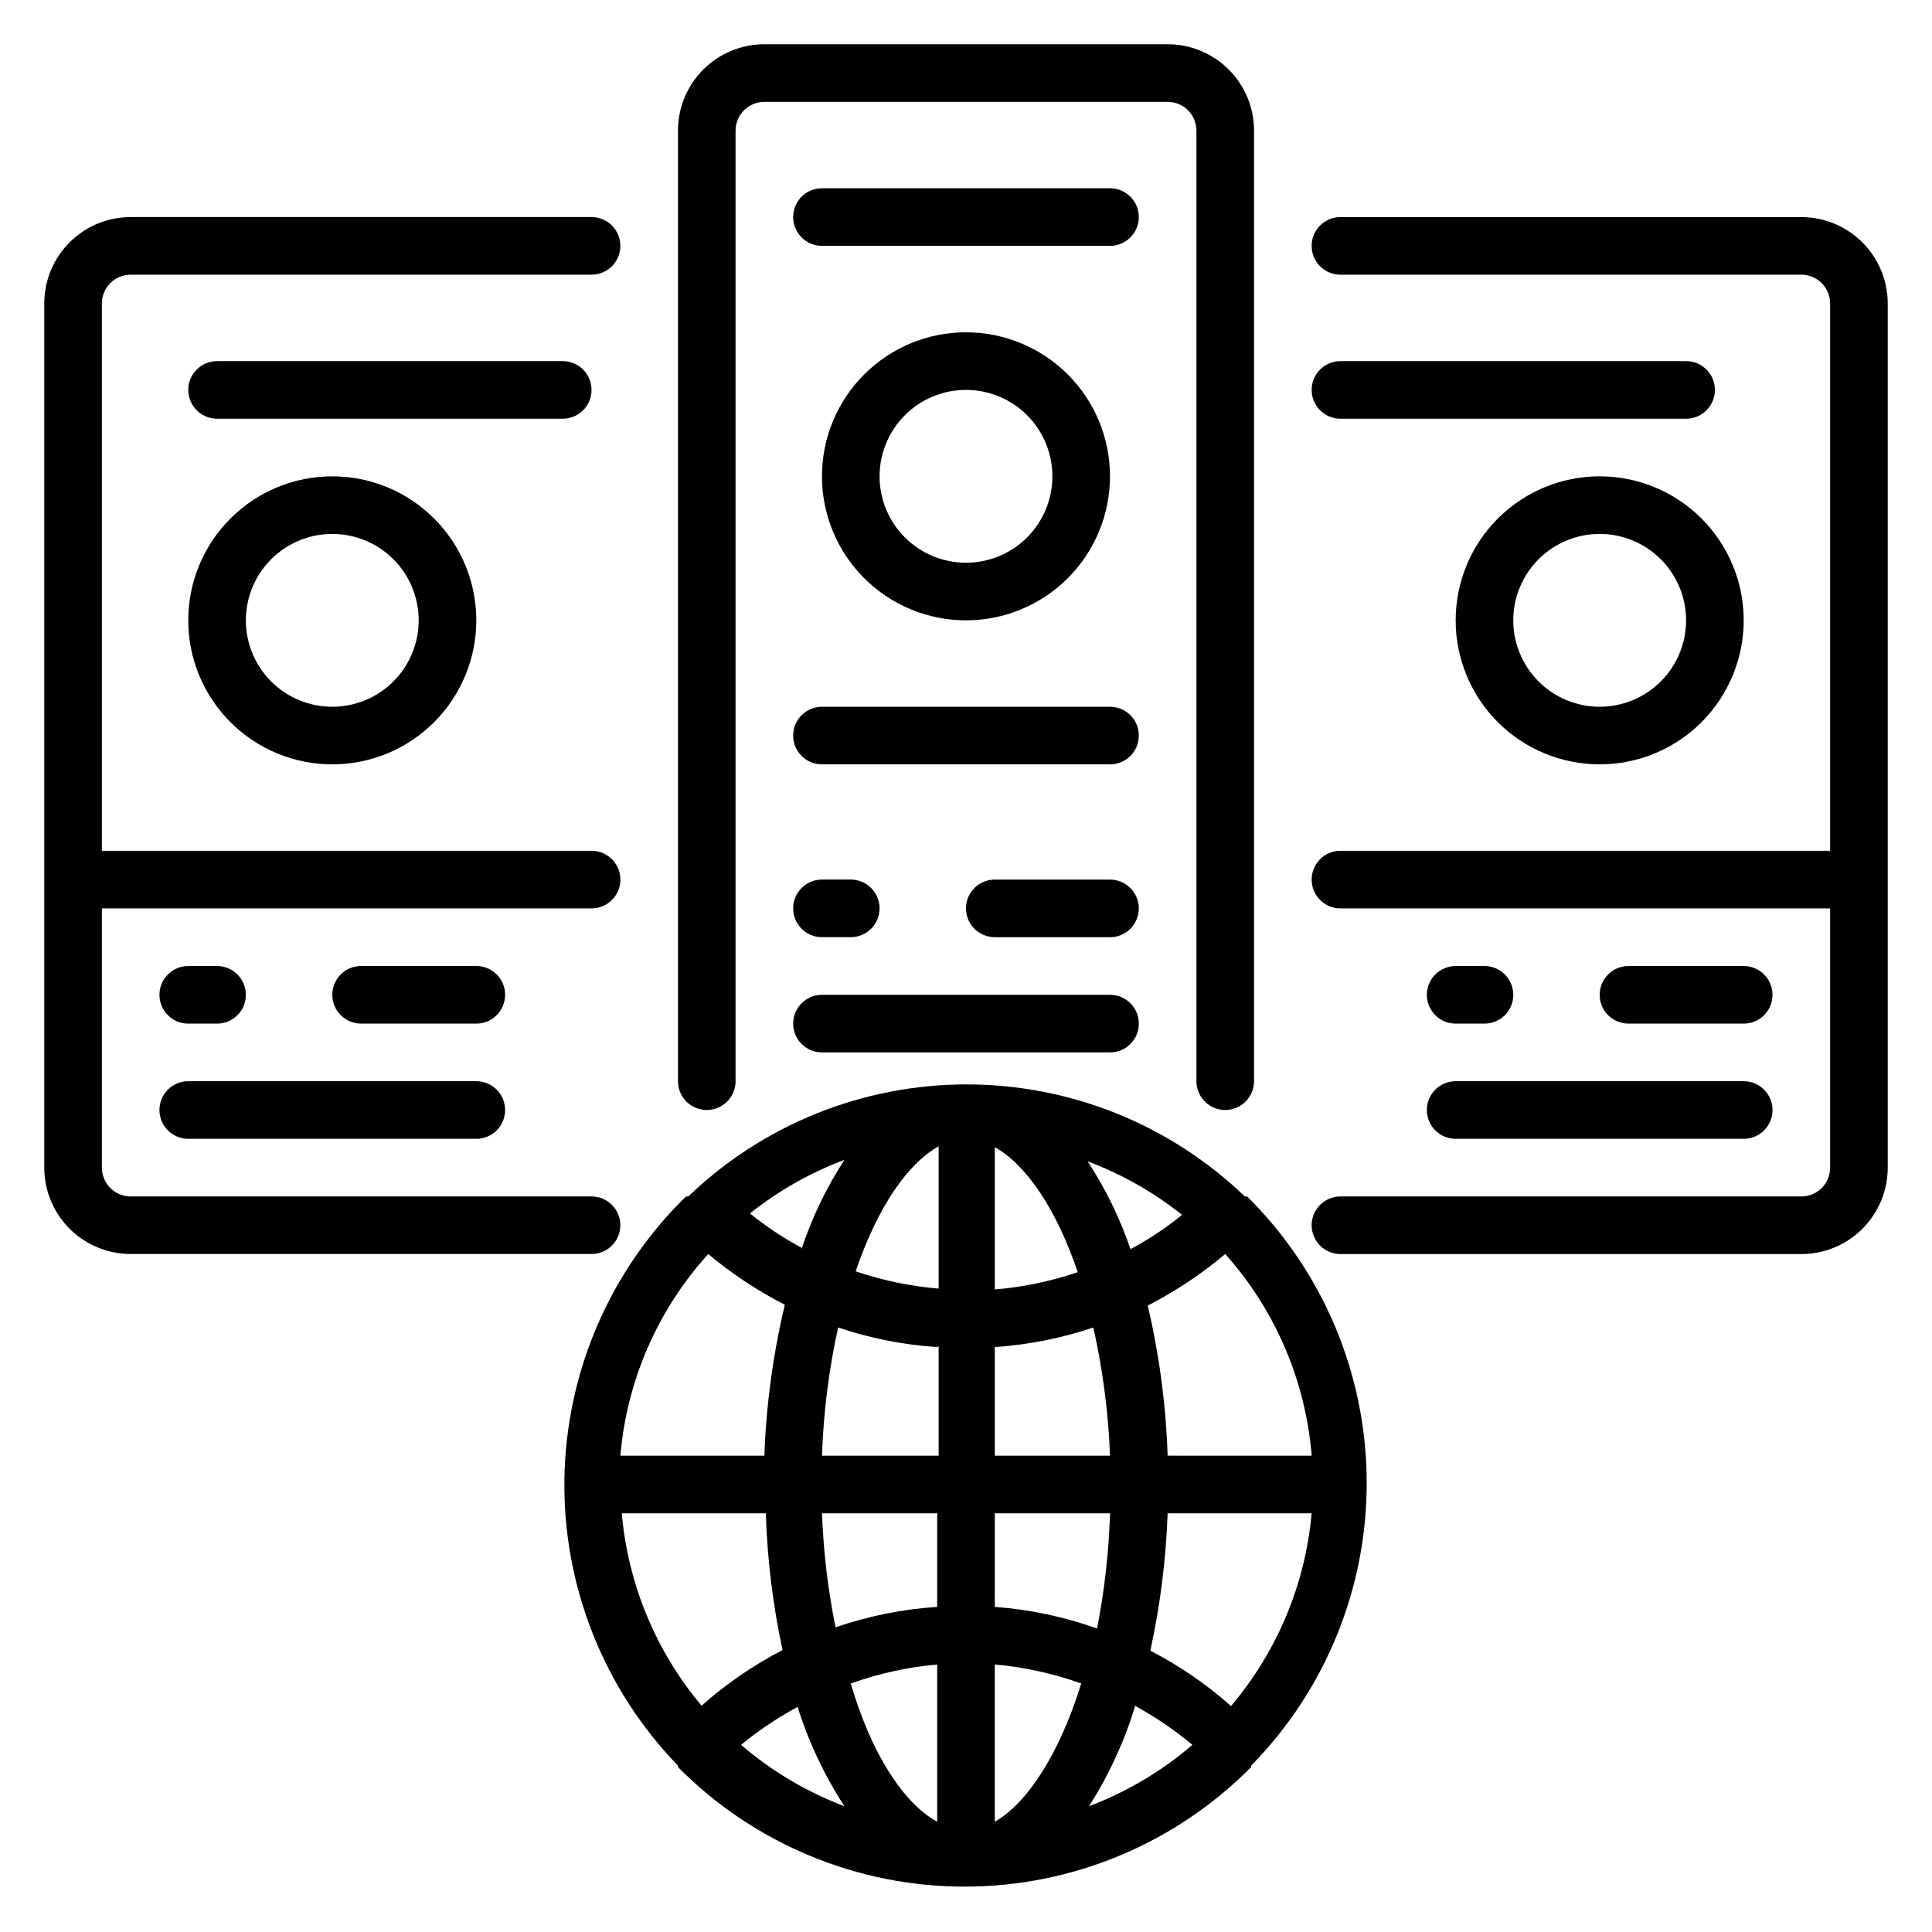
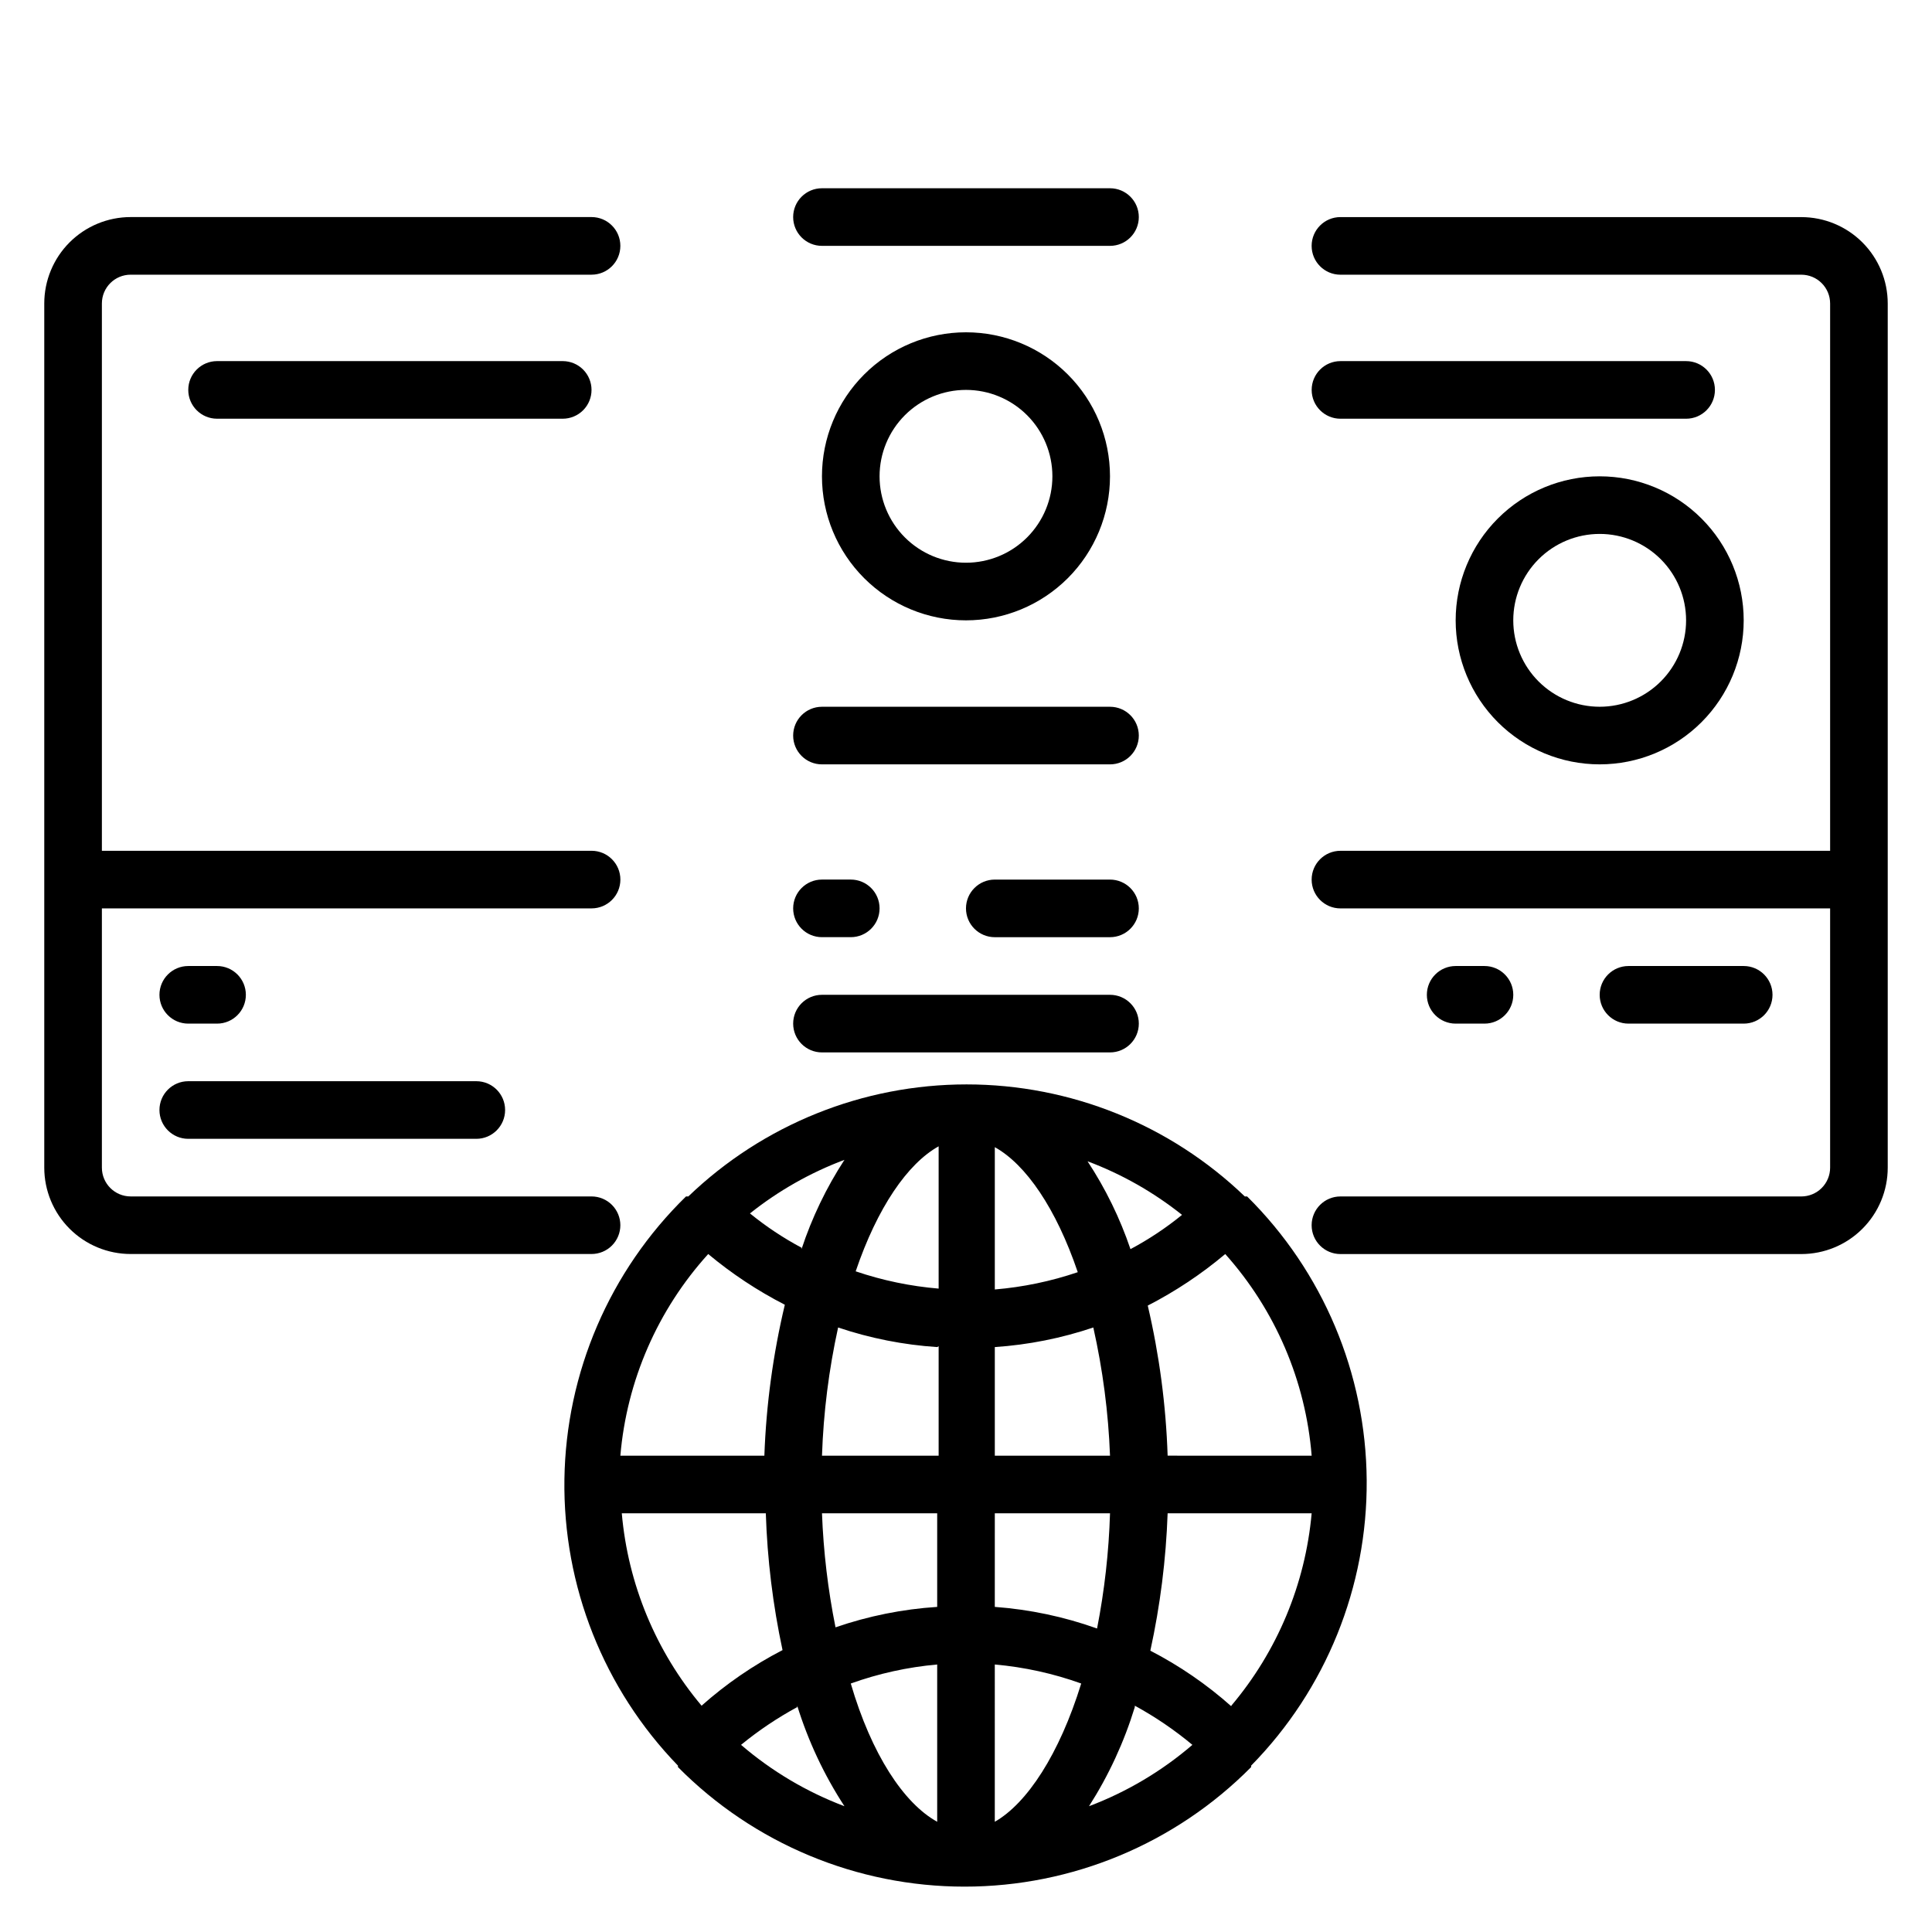
<svg xmlns="http://www.w3.org/2000/svg" fill="#000000" width="800px" height="800px" version="1.1" viewBox="144 144 512 512">
  <g>
-     <path d="m331.3 438.16c2.023 0 3.965-0.801 5.398-2.234 1.43-1.43 2.234-3.371 2.234-5.398v-251.9c0-4.219 3.418-7.633 7.633-7.633h106.87c2.023 0 3.965 0.801 5.398 2.234 1.43 1.43 2.234 3.371 2.234 5.398v251.9c0 4.219 3.418 7.633 7.633 7.633 4.215 0 7.633-3.414 7.633-7.633v-251.9c0-6.074-2.41-11.898-6.707-16.195-4.293-4.293-10.117-6.707-16.191-6.707h-106.87c-6.07 0-11.898 2.414-16.191 6.707-4.293 4.297-6.707 10.121-6.707 16.195v251.9c0 2.027 0.805 3.969 2.234 5.398 1.434 1.434 3.375 2.234 5.398 2.234z" />
    <path d="m621.37 201.53h-122.14c-4.215 0-7.633 3.418-7.633 7.633 0 4.219 3.418 7.637 7.633 7.637h122.14c2.023 0 3.965 0.801 5.394 2.234 1.434 1.43 2.238 3.371 2.238 5.398v145.04h-129.77c-4.215 0-7.633 3.418-7.633 7.633s3.418 7.633 7.633 7.633h129.77v68.703c0 2.023-0.805 3.965-2.238 5.398-1.43 1.43-3.371 2.234-5.394 2.234h-122.14c-4.215 0-7.633 3.418-7.633 7.633 0 4.215 3.418 7.633 7.633 7.633h122.14c6.07 0 11.898-2.41 16.191-6.707 4.293-4.293 6.707-10.117 6.707-16.191v-229c0-6.074-2.414-11.898-6.707-16.195-4.293-4.293-10.121-6.707-16.191-6.707z" />
    <path d="m308.4 468.7c0-2.023-0.805-3.965-2.238-5.398-1.43-1.43-3.371-2.234-5.398-2.234h-122.13c-4.219 0-7.633-3.418-7.633-7.633v-68.703h129.77c4.219 0 7.637-3.418 7.637-7.633s-3.418-7.633-7.637-7.633h-129.77v-145.04c0-4.219 3.414-7.633 7.633-7.633h122.13c4.219 0 7.637-3.418 7.637-7.637 0-4.215-3.418-7.633-7.637-7.633h-122.13c-6.074 0-11.898 2.414-16.195 6.707-4.293 4.297-6.707 10.121-6.707 16.195v229c0 6.074 2.414 11.898 6.707 16.191 4.297 4.297 10.121 6.707 16.195 6.707h122.13c2.027 0 3.969-0.805 5.398-2.234 1.434-1.434 2.238-3.375 2.238-5.398z" />
    <path d="m438.16 193.89h-76.332c-4.215 0-7.633 3.418-7.633 7.633s3.418 7.633 7.633 7.633h76.332c4.219 0 7.637-3.418 7.637-7.633s-3.418-7.633-7.637-7.633z" />
    <path d="m300.76 247.33c0-2.023-0.801-3.965-2.234-5.398-1.43-1.43-3.371-2.234-5.398-2.234h-91.602c-4.215 0-7.633 3.418-7.633 7.633s3.418 7.633 7.633 7.633h91.602c2.027 0 3.969-0.805 5.398-2.234 1.434-1.43 2.234-3.375 2.234-5.398z" />
    <path d="m590.84 239.7h-91.602c-4.215 0-7.633 3.418-7.633 7.633s3.418 7.633 7.633 7.633h91.602c4.215 0 7.633-3.418 7.633-7.633s-3.418-7.633-7.633-7.633z" />
    <path d="m438.16 331.3h-76.332c-4.215 0-7.633 3.418-7.633 7.633 0 4.219 3.418 7.633 7.633 7.633h76.332c4.219 0 7.637-3.414 7.637-7.633 0-4.215-3.418-7.633-7.637-7.633z" />
    <path d="m438.16 270.23c0-10.125-4.019-19.832-11.176-26.988-7.16-7.16-16.867-11.18-26.988-11.18-10.125 0-19.832 4.019-26.988 11.18-7.16 7.156-11.18 16.863-11.18 26.988 0 10.121 4.019 19.828 11.18 26.988 7.156 7.156 16.863 11.18 26.988 11.18 10.121 0 19.828-4.023 26.988-11.18 7.156-7.16 11.176-16.867 11.176-26.988zm-61.066 0c0-6.074 2.414-11.898 6.707-16.195 4.297-4.293 10.121-6.707 16.195-6.707 6.07 0 11.898 2.414 16.191 6.707 4.293 4.297 6.707 10.121 6.707 16.195s-2.414 11.898-6.707 16.191c-4.293 4.297-10.121 6.707-16.191 6.707-6.074 0-11.898-2.41-16.195-6.707-4.293-4.293-6.707-10.117-6.707-16.191z" />
    <path d="m567.93 270.23c-10.121 0-19.828 4.019-26.988 11.18-7.156 7.156-11.176 16.863-11.176 26.988 0 10.121 4.019 19.828 11.176 26.988 7.16 7.156 16.867 11.176 26.988 11.176 10.125 0 19.832-4.019 26.988-11.176 7.16-7.16 11.18-16.867 11.18-26.988 0-10.125-4.019-19.832-11.18-26.988-7.156-7.16-16.863-11.18-26.988-11.18zm0 61.066c-6.07 0-11.898-2.414-16.191-6.707-4.293-4.293-6.707-10.121-6.707-16.191 0-6.074 2.414-11.898 6.707-16.195 4.293-4.293 10.121-6.707 16.191-6.707 6.074 0 11.898 2.414 16.195 6.707 4.293 4.297 6.707 10.121 6.707 16.195 0 6.07-2.414 11.898-6.707 16.191-4.297 4.293-10.121 6.707-16.195 6.707z" />
-     <path d="m193.89 308.4c0 10.121 4.019 19.828 11.18 26.988 7.156 7.156 16.863 11.176 26.988 11.176 10.121 0 19.832-4.019 26.988-11.176 7.156-7.16 11.18-16.867 11.18-26.988 0-10.125-4.023-19.832-11.18-26.988-7.156-7.16-16.867-11.18-26.988-11.18-10.125 0-19.832 4.019-26.988 11.18-7.16 7.156-11.18 16.863-11.18 26.988zm61.066 0c0 6.07-2.41 11.898-6.707 16.191-4.293 4.293-10.117 6.707-16.191 6.707s-11.898-2.414-16.195-6.707c-4.293-4.293-6.707-10.121-6.707-16.191 0-6.074 2.414-11.898 6.707-16.195 4.297-4.293 10.121-6.707 16.195-6.707s11.898 2.414 16.191 6.707c4.297 4.297 6.707 10.121 6.707 16.195z" />
-     <path d="m270.23 400h-30.535c-4.215 0-7.633 3.418-7.633 7.633 0 4.215 3.418 7.633 7.633 7.633h30.535c4.215 0 7.633-3.418 7.633-7.633 0-4.215-3.418-7.633-7.633-7.633z" />
    <path d="m193.89 415.27h7.633c4.215 0 7.633-3.418 7.633-7.633 0-4.215-3.418-7.633-7.633-7.633h-7.633c-4.215 0-7.633 3.418-7.633 7.633 0 4.215 3.418 7.633 7.633 7.633z" />
    <path d="m193.89 445.8h76.336c4.215 0 7.633-3.418 7.633-7.637 0-4.215-3.418-7.633-7.633-7.633h-76.336c-4.215 0-7.633 3.418-7.633 7.633 0 4.219 3.418 7.637 7.633 7.637z" />
    <path d="m606.1 415.27c4.215 0 7.633-3.418 7.633-7.633 0-4.215-3.418-7.633-7.633-7.633h-30.531c-4.219 0-7.637 3.418-7.637 7.633 0 4.215 3.418 7.633 7.637 7.633z" />
    <path d="m529.77 415.27h7.633c4.215 0 7.633-3.418 7.633-7.633 0-4.215-3.418-7.633-7.633-7.633h-7.633c-4.219 0-7.637 3.418-7.637 7.633 0 4.215 3.418 7.633 7.637 7.633z" />
-     <path d="m529.77 445.8h76.332c4.215 0 7.633-3.418 7.633-7.637 0-4.215-3.418-7.633-7.633-7.633h-76.332c-4.219 0-7.637 3.418-7.637 7.633 0 4.219 3.418 7.637 7.637 7.637z" />
    <path d="m438.16 377.1h-30.531c-4.215 0-7.633 3.418-7.633 7.633 0 4.219 3.418 7.633 7.633 7.633h30.535-0.004c4.219 0 7.637-3.414 7.637-7.633 0-4.215-3.418-7.633-7.637-7.633z" />
    <path d="m361.83 392.36h7.633c4.215 0 7.633-3.414 7.633-7.633 0-4.215-3.418-7.633-7.633-7.633h-7.633c-4.215 0-7.633 3.418-7.633 7.633 0 4.219 3.418 7.633 7.633 7.633z" />
    <path d="m361.83 422.9h76.332c4.219 0 7.637-3.418 7.637-7.633s-3.418-7.633-7.637-7.633h-76.332c-4.215 0-7.633 3.418-7.633 7.633s3.418 7.633 7.633 7.633z" />
    <path d="m474.5 461.07h-0.609c-19.82-19.051-46.246-29.691-73.738-29.691-27.492 0-53.918 10.641-73.742 29.691h-0.609c-20.238 19.746-31.824 46.707-32.227 74.977-0.398 28.273 10.418 55.551 30.09 75.859v0.383c20.07 20.277 47.422 31.688 75.953 31.688s55.879-11.41 75.953-31.688v-0.383c19.809-20.168 30.82-47.367 30.617-75.637-0.199-28.273-11.594-55.312-31.688-75.199zm-4.199 135.11h0.004c-6.508-5.789-13.715-10.738-21.453-14.734 2.617-11.973 4.152-24.16 4.582-36.41h38.168c-1.684 18.785-9.121 36.59-21.297 50.992zm-161.52-51.145h38.168c0.391 12.195 1.871 24.328 4.43 36.258-7.738 3.996-14.945 8.945-21.453 14.734-12.121-14.418-19.508-32.227-21.145-50.992zm22.902-68.703c6.25 5.215 13.059 9.723 20.305 13.438-3.125 13.121-4.941 26.52-5.422 40h-38.168 0.004c1.699-19.883 9.879-38.652 23.281-53.438zm61.066 9.16c-7.488-0.625-14.871-2.164-21.984-4.578 5.727-16.871 13.742-28.551 21.984-33.129zm0 15.266v29.012h-30.914c0.387-11.43 1.816-22.801 4.273-33.973 8.492 2.859 17.32 4.606 26.258 5.191zm-0.383 44.277v24.809c-9.184 0.594-18.246 2.418-26.945 5.418-2.004-9.961-3.203-20.07-3.586-30.227zm0 40.074v41.68c-8.855-4.887-17.406-17.863-22.902-36.641h0.004c7.387-2.652 15.082-4.348 22.898-5.039zm15.266 0h0.004c7.816 0.691 15.512 2.387 22.898 5.039-5.801 18.777-14.352 31.754-22.902 36.641zm0-15.266 0.004-24.809h30.535-0.004c-0.312 10.254-1.461 20.465-3.434 30.535-8.734-3.121-17.848-5.047-27.098-5.727zm0.004-40.074v-28.781c8.887-0.598 17.664-2.344 26.105-5.191 2.508 11.164 3.992 22.535 4.426 33.973zm0-44.047v-37.711c8.246 4.582 16.258 16.258 21.984 33.129-7.113 2.418-14.496 3.957-21.984 4.582zm24.578-33.969c9.039 3.391 17.488 8.18 25.039 14.199-4.25 3.461-8.828 6.504-13.664 9.082-2.785-8.215-6.606-16.039-11.375-23.281zm-75.801 22.902v-0.004c-4.836-2.578-9.41-5.621-13.664-9.082 7.551-6.016 16-10.809 25.039-14.199-4.797 7.363-8.621 15.32-11.375 23.664zm-1.145 121.37c2.926 9.414 7.137 18.379 12.52 26.641-10.012-3.785-19.285-9.289-27.402-16.262 4.633-3.797 9.617-7.144 14.883-10zm89.465 0c5.414 2.953 10.527 6.43 15.266 10.379-8.117 6.973-17.391 12.477-27.402 16.262 5.219-8.164 9.301-16.996 12.137-26.262zm8.703-66.258c-0.445-13.398-2.207-26.723-5.269-39.773 7.336-3.769 14.223-8.352 20.535-13.664 13.262 14.836 21.305 33.602 22.902 53.438z" />
  </g>
</svg>